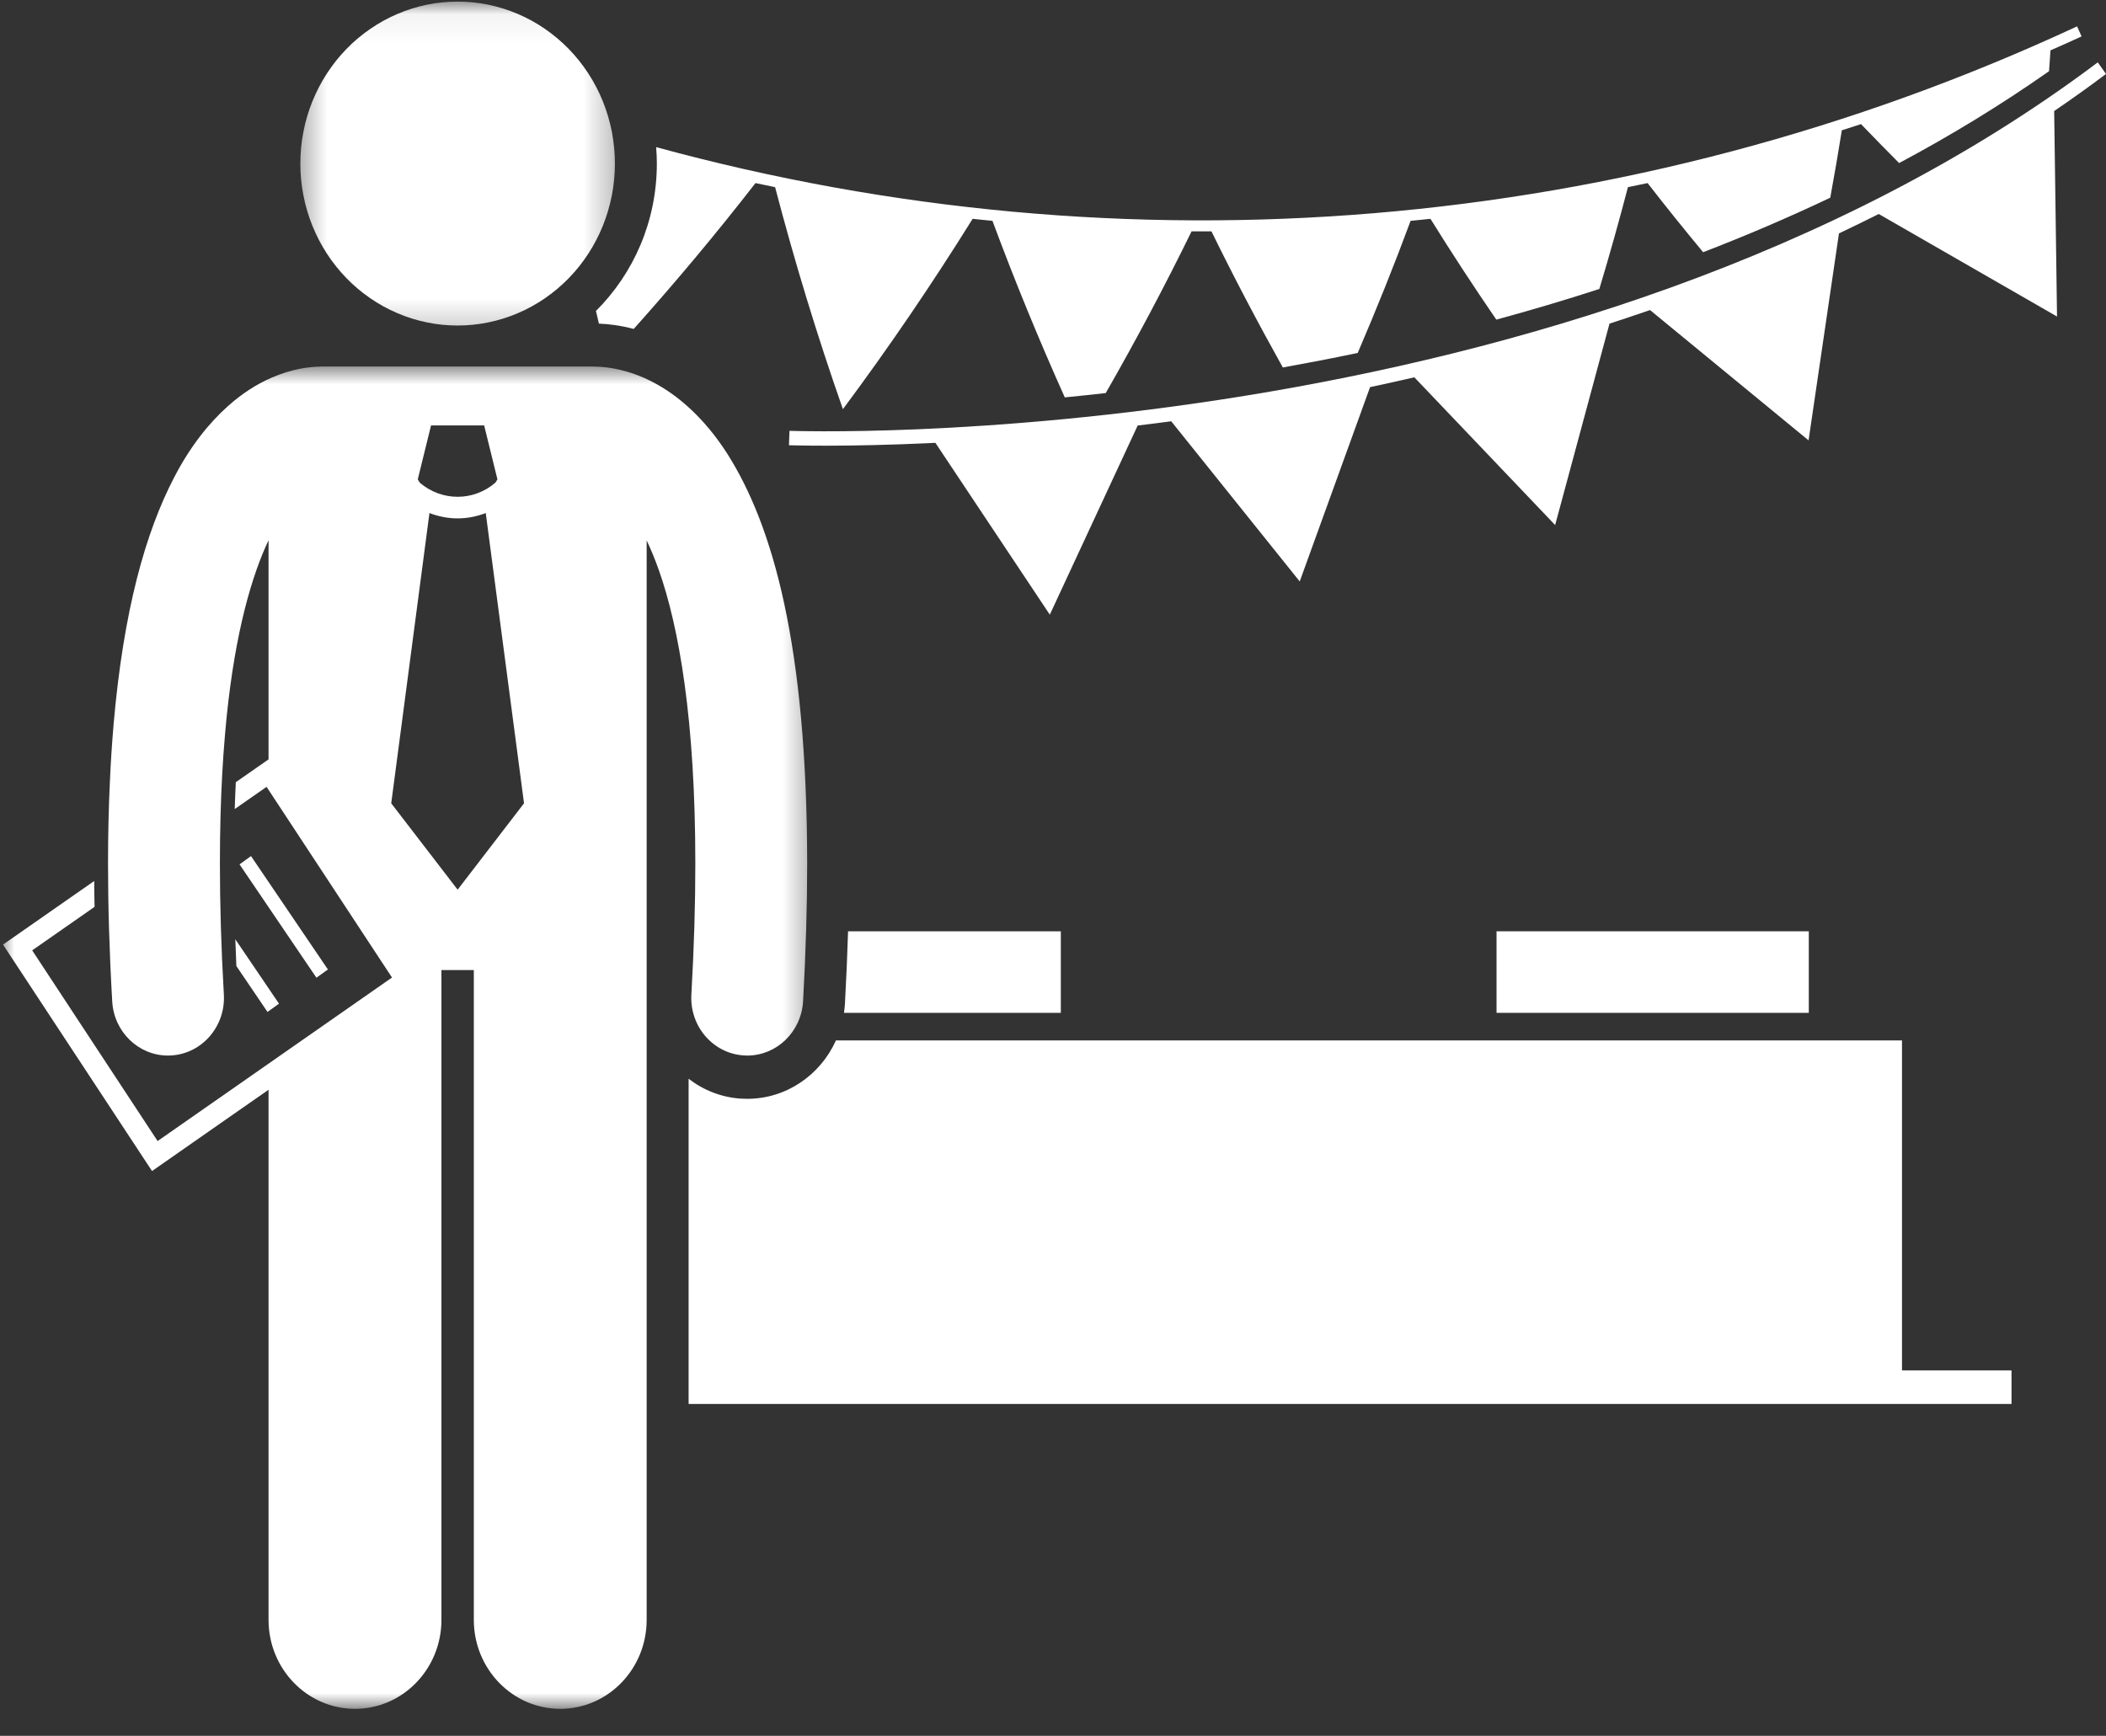
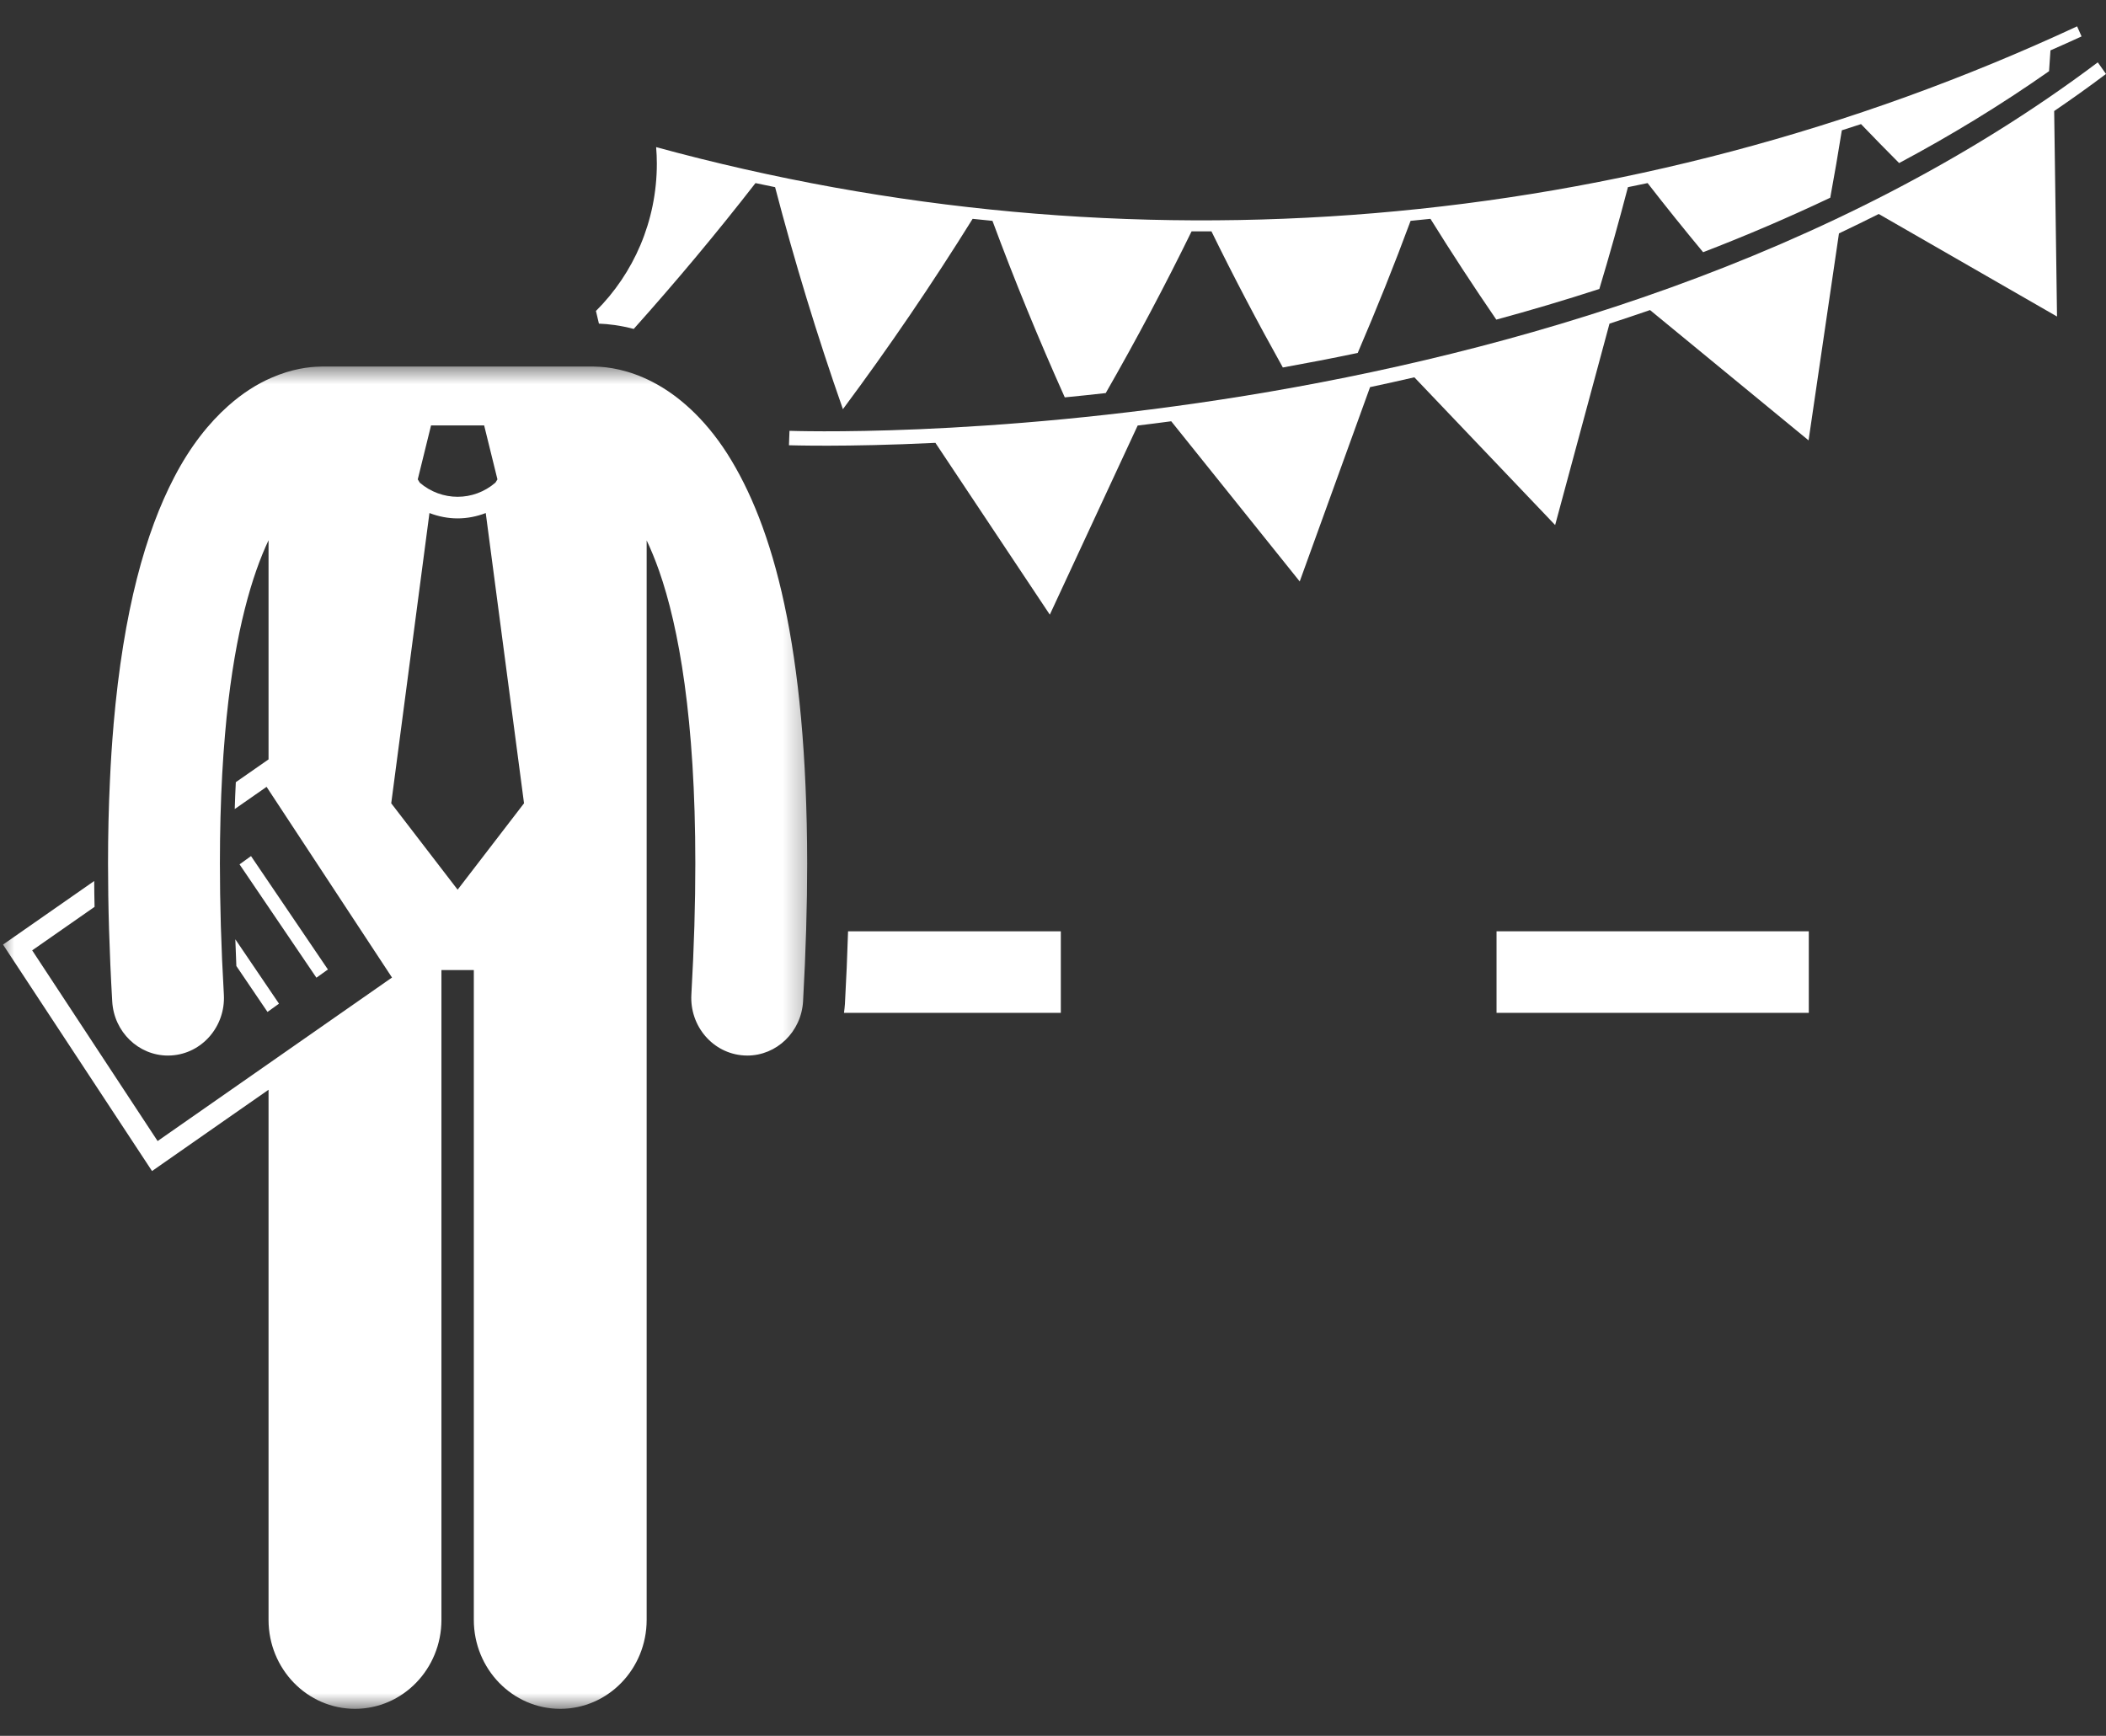
<svg xmlns="http://www.w3.org/2000/svg" width="74" height="61" viewBox="0 0 74 61" fill="none">
  <rect x="0" y="0" width="74" height="61" fill="#333333" stroke="none" />
  <path d="M29.656 35.593H37.275V32.727H29.799C29.774 33.551 29.737 34.404 29.689 35.278C29.681 35.385 29.67 35.49 29.656 35.593Z" fill="white" />
-   <path d="M26.257 38.614C26.188 38.614 26.116 38.612 26.045 38.608C25.352 38.566 24.717 38.311 24.196 37.909V49.337H70.68V48.157H66.832V36.562H29.373C28.826 37.777 27.631 38.614 26.257 38.614Z" fill="white" />
  <path d="M23.08 5.748C23.08 7.781 22.258 9.616 20.94 10.928C20.975 11.076 21.01 11.225 21.045 11.373C21.377 11.385 21.793 11.434 22.268 11.559C23.764 9.887 25.191 8.179 26.546 6.434C26.776 6.484 27.005 6.527 27.235 6.577C27.918 9.185 28.709 11.788 29.618 14.379C31.243 12.196 32.761 9.963 34.176 7.69C34.407 7.716 34.639 7.738 34.873 7.761C35.644 9.842 36.493 11.911 37.414 13.964C37.881 13.918 38.359 13.869 38.853 13.813C39.926 11.941 40.932 10.046 41.869 8.131C42.103 8.133 42.334 8.133 42.568 8.131C43.355 9.739 44.193 11.333 45.076 12.914C45.924 12.761 46.801 12.593 47.707 12.403C48.368 10.863 48.99 9.316 49.565 7.761C49.798 7.738 50.032 7.716 50.263 7.69C51.004 8.883 51.776 10.063 52.577 11.232C53.764 10.91 54.974 10.552 56.197 10.155C56.556 8.964 56.89 7.771 57.202 6.577C57.432 6.529 57.663 6.484 57.893 6.434C58.528 7.253 59.18 8.062 59.844 8.863C61.334 8.289 62.827 7.652 64.311 6.948C64.456 6.157 64.593 5.368 64.718 4.579C64.942 4.508 65.168 4.436 65.392 4.361C65.834 4.822 66.279 5.277 66.731 5.73C68.533 4.769 70.299 3.695 71.999 2.502C72.016 2.259 72.034 2.014 72.049 1.77C72.414 1.608 72.778 1.45 73.141 1.28C73.089 1.163 73.037 1.044 72.985 0.926C57.2 8.266 39.558 9.678 23.055 5.17C23.071 5.362 23.08 5.554 23.08 5.748Z" fill="white" />
  <path d="M43.765 13.906C39.174 14.652 35.166 14.96 32.306 15.083C29.447 15.204 27.745 15.139 27.741 15.14L27.722 15.647C27.727 15.645 29.671 15.718 32.868 15.562L36.888 21.6L39.975 14.954C40.363 14.907 40.755 14.858 41.154 14.804L45.669 20.433L48.141 13.604C48.654 13.495 49.174 13.38 49.697 13.259L54.644 18.451L56.554 11.373C57.029 11.218 57.504 11.06 57.978 10.896L63.549 15.475L64.617 8.202C65.084 7.981 65.549 7.753 66.014 7.52L72.279 11.123L72.179 3.902C72.794 3.483 73.402 3.05 74 2.599L73.711 2.191C64.439 9.169 52.942 12.415 43.765 13.906Z" fill="white" />
  <mask id="mask0_3991_25735" style="mask-type:luminance" maskUnits="userSpaceOnUse" x="0" y="12" width="29" height="49">
    <path d="M0 12.795H28.651V60.056H0V12.795Z" fill="white" />
  </mask>
  <g mask="url(#mask0_3991_25735)">
    <path d="M9.436 56.924C9.436 58.651 10.797 60.051 12.473 60.051C14.15 60.051 15.511 58.651 15.511 56.924V34.089H16.649V56.924C16.649 58.651 18.01 60.051 19.685 60.051C21.363 60.051 22.722 58.651 22.722 56.924V18.991C22.869 19.299 23.015 19.651 23.16 20.062C23.853 22.038 24.433 25.28 24.432 30.341C24.433 31.738 24.389 33.269 24.293 34.952C24.231 36.067 25.057 37.025 26.141 37.09C26.18 37.092 26.218 37.094 26.257 37.094C27.289 37.094 28.156 36.263 28.218 35.187C28.316 33.435 28.362 31.823 28.362 30.341C28.353 22.709 27.168 18.482 25.553 15.941C24.746 14.681 23.802 13.872 22.93 13.423C22.091 12.988 21.354 12.889 20.91 12.883C20.881 12.883 20.852 12.879 20.823 12.879H11.335C11.306 12.879 11.279 12.881 11.25 12.883C10.862 12.889 10.247 12.962 9.531 13.278C9.043 13.488 8.524 13.812 8.012 14.269C7.343 14.865 6.685 15.685 6.121 16.773C5.118 18.698 4.34 21.435 3.989 25.478C3.989 25.484 3.989 25.49 3.989 25.494C3.935 26.115 3.892 26.769 3.862 27.456C3.819 28.36 3.796 29.319 3.796 30.343C3.796 31.823 3.842 33.435 3.943 35.187C4.002 36.263 4.869 37.094 5.901 37.094C5.94 37.094 5.978 37.092 6.019 37.09C7.101 37.025 7.929 36.065 7.866 34.952C7.769 33.269 7.727 31.738 7.727 30.343C7.727 29.204 7.756 28.162 7.808 27.201C7.835 26.728 7.866 26.273 7.904 25.84C7.904 25.838 7.904 25.836 7.904 25.836C7.922 25.62 7.943 25.413 7.962 25.207C8.273 22.159 8.861 20.201 9.436 18.985V26.686L8.286 27.487C8.271 27.798 8.257 28.112 8.248 28.431L9.367 27.651L13.774 34.352L5.538 40.098L1.131 33.397L3.323 31.868C3.315 31.562 3.312 31.259 3.31 30.96L0.106 33.194L5.342 41.152L7.962 39.323L9.436 38.296V56.924ZM15.146 14.95H17.012L17.479 16.846L17.408 16.961C17.024 17.291 16.553 17.458 16.08 17.458C15.605 17.458 15.134 17.291 14.751 16.963L14.679 16.846L15.146 14.95ZM15.09 18.029C15.409 18.152 15.744 18.217 16.078 18.217H16.08C16.416 18.217 16.75 18.152 17.068 18.029L18.413 28.229L16.08 31.265L13.747 28.229L15.09 18.029Z" fill="white" />
  </g>
  <mask id="mask1_3991_25735" style="mask-type:luminance" maskUnits="userSpaceOnUse" x="10" y="0" width="12" height="12">
-     <path d="M10.374 0.057H21.736V11.783H10.374V0.057Z" fill="white" />
-   </mask>
+     </mask>
  <g mask="url(#mask1_3991_25735)">
    <path d="M21.607 5.749C21.607 6.123 21.57 6.493 21.501 6.858C21.429 7.224 21.325 7.58 21.186 7.927C21.047 8.271 20.877 8.599 20.675 8.91C20.474 9.22 20.244 9.509 19.988 9.772C19.731 10.037 19.451 10.272 19.15 10.48C18.849 10.688 18.529 10.864 18.195 11.006C17.859 11.149 17.514 11.257 17.157 11.33C16.802 11.404 16.443 11.439 16.08 11.439C15.717 11.439 15.357 11.404 15.002 11.33C14.645 11.257 14.299 11.149 13.965 11.006C13.63 10.864 13.311 10.688 13.01 10.48C12.707 10.272 12.427 10.037 12.171 9.772C11.916 9.509 11.686 9.22 11.484 8.91C11.283 8.599 11.113 8.271 10.974 7.927C10.835 7.58 10.729 7.224 10.66 6.858C10.588 6.493 10.554 6.123 10.554 5.749C10.554 5.375 10.588 5.005 10.66 4.637C10.729 4.271 10.835 3.915 10.974 3.569C11.113 3.225 11.283 2.897 11.484 2.586C11.686 2.276 11.916 1.987 12.171 1.724C12.427 1.459 12.707 1.224 13.01 1.016C13.311 0.808 13.63 0.632 13.965 0.49C14.299 0.347 14.645 0.239 15.002 0.165C15.357 0.092 15.717 0.057 16.08 0.057C16.443 0.057 16.802 0.092 17.157 0.165C17.514 0.239 17.859 0.347 18.195 0.49C18.529 0.632 18.849 0.808 19.15 1.016C19.451 1.224 19.731 1.459 19.988 1.724C20.244 1.987 20.474 2.276 20.675 2.586C20.877 2.897 21.047 3.225 21.186 3.569C21.325 3.915 21.429 4.271 21.501 4.637C21.57 5.005 21.607 5.375 21.607 5.749Z" fill="white" />
  </g>
  <path d="M8.417 30.375L8.82 30.084L11.522 34.069L11.118 34.358L8.417 30.375Z" fill="white" />
  <path d="M8.269 33.008C8.28 33.318 8.292 33.631 8.305 33.947L9.399 35.561L9.803 35.27L8.269 33.008Z" fill="white" />
  <path d="M52.585 32.727H63.557V35.593H52.585V32.727Z" fill="white" />
</svg>